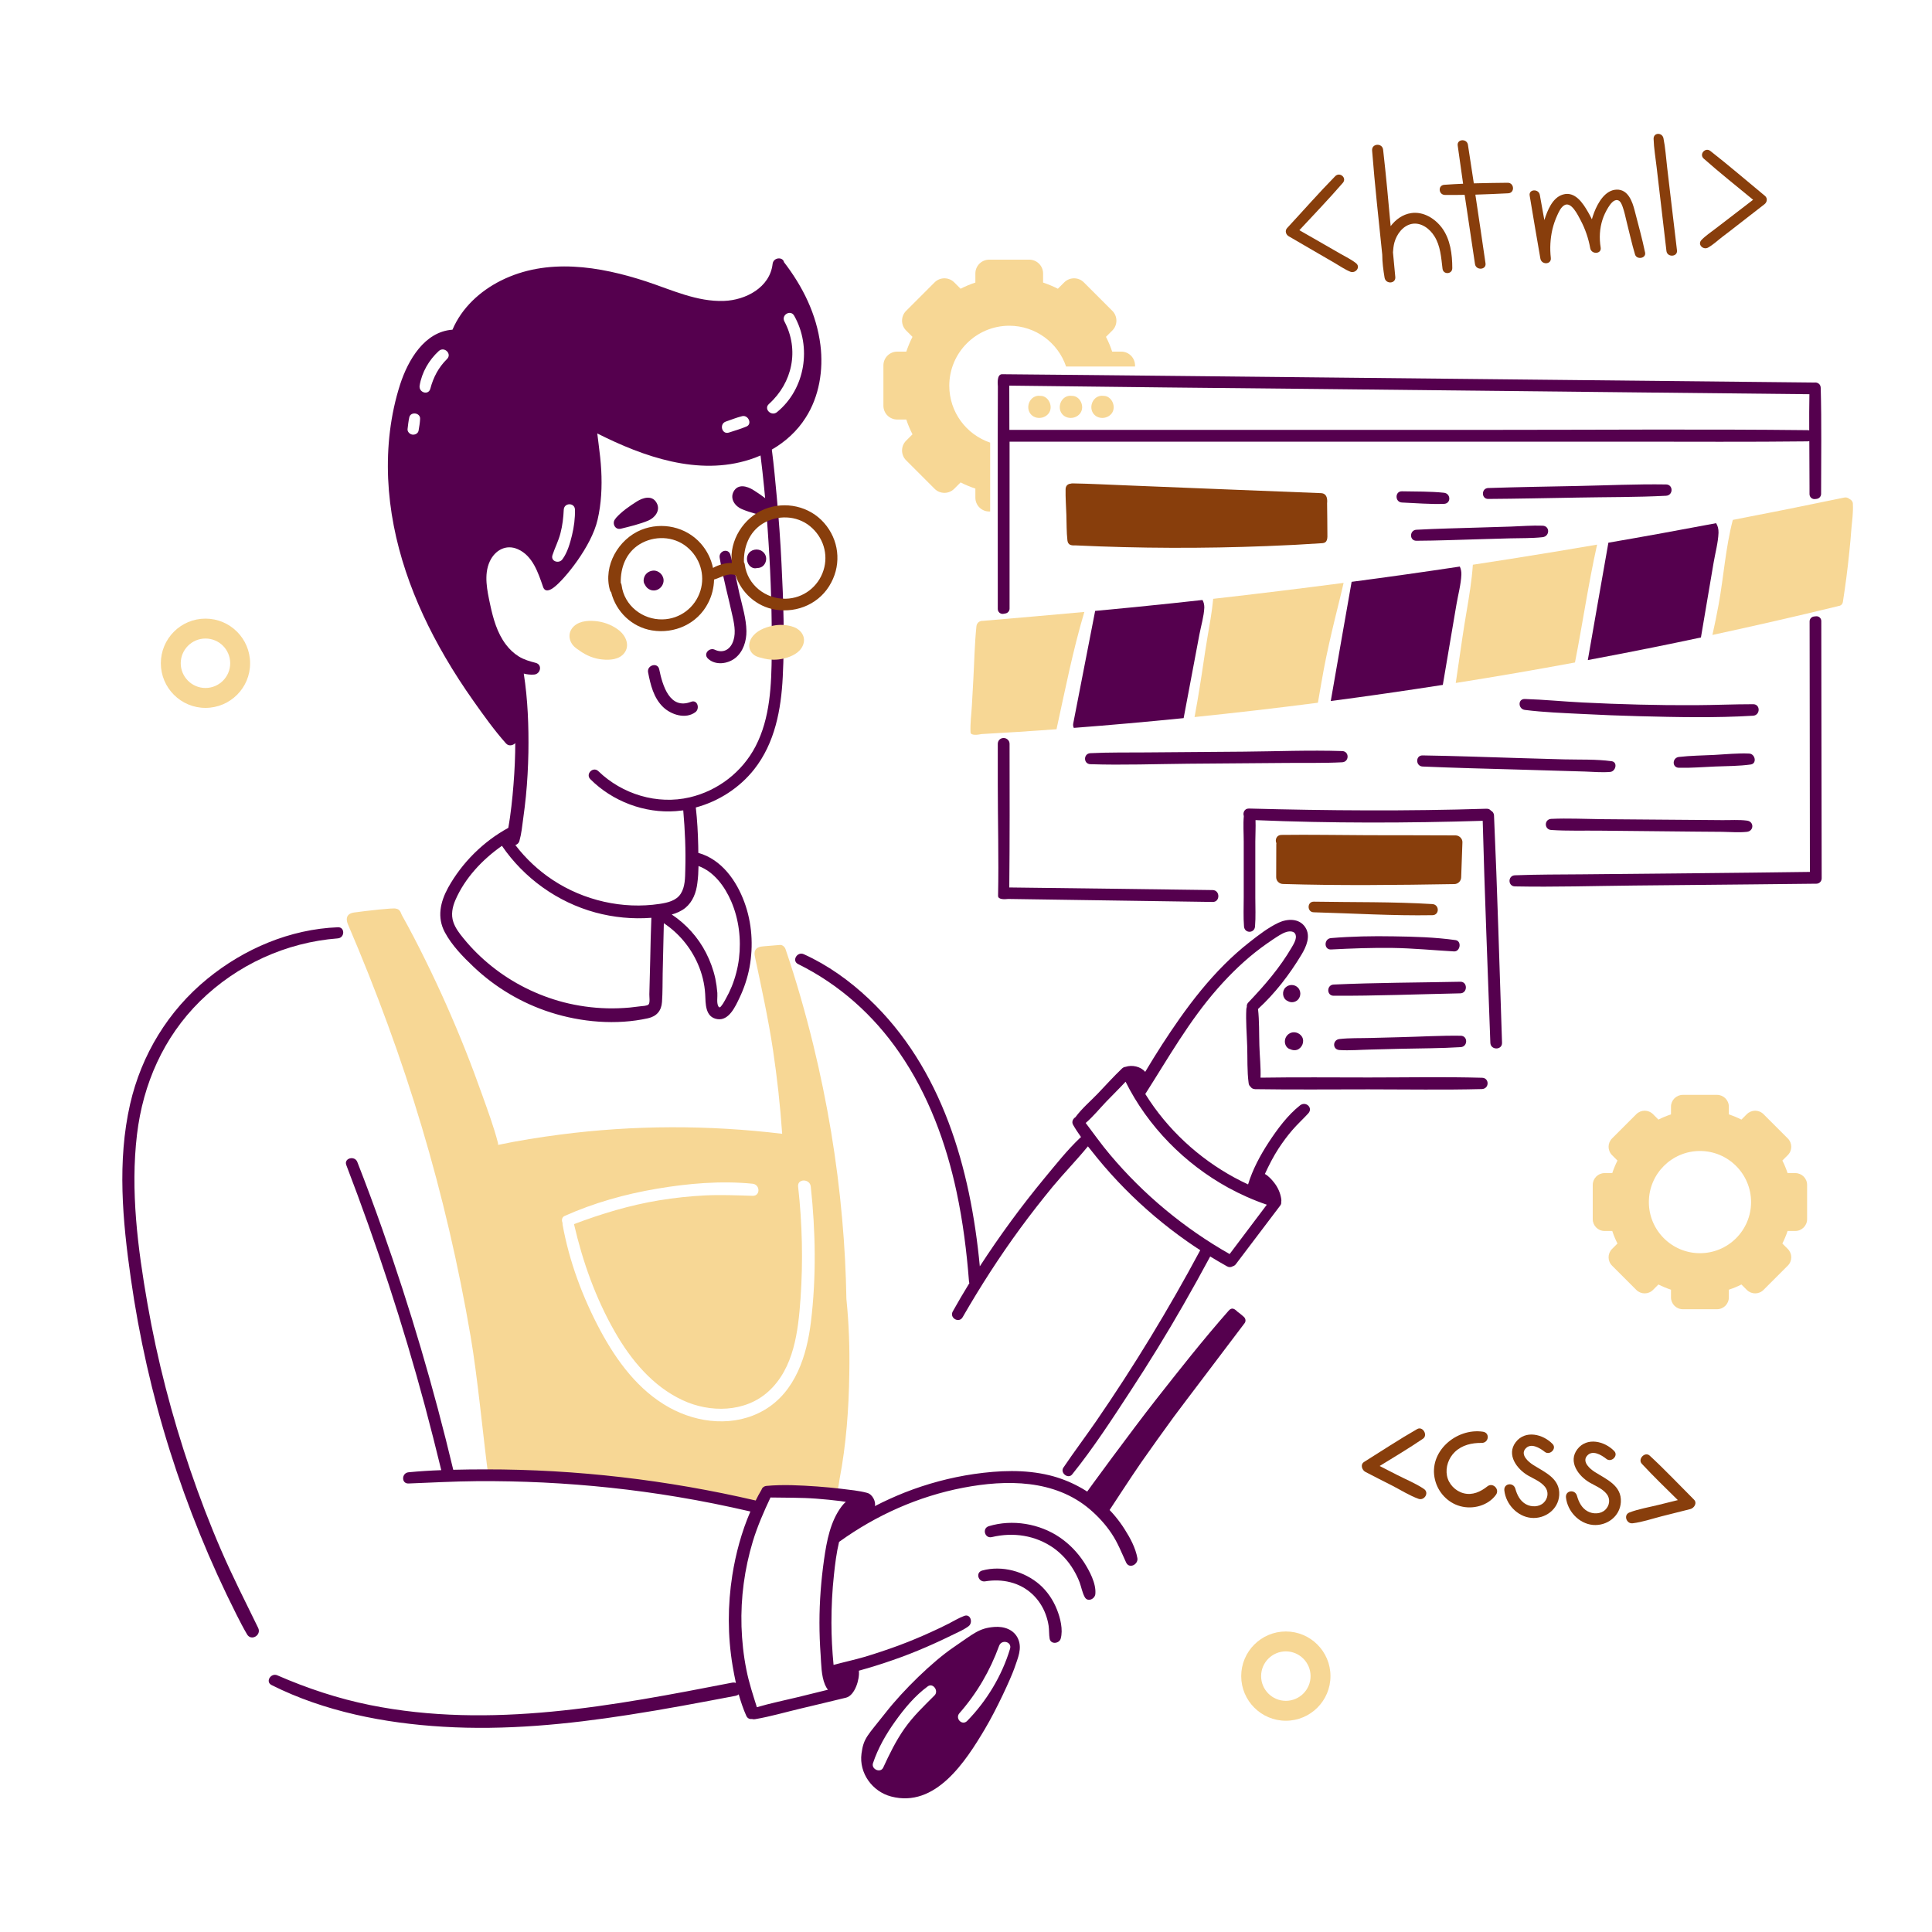
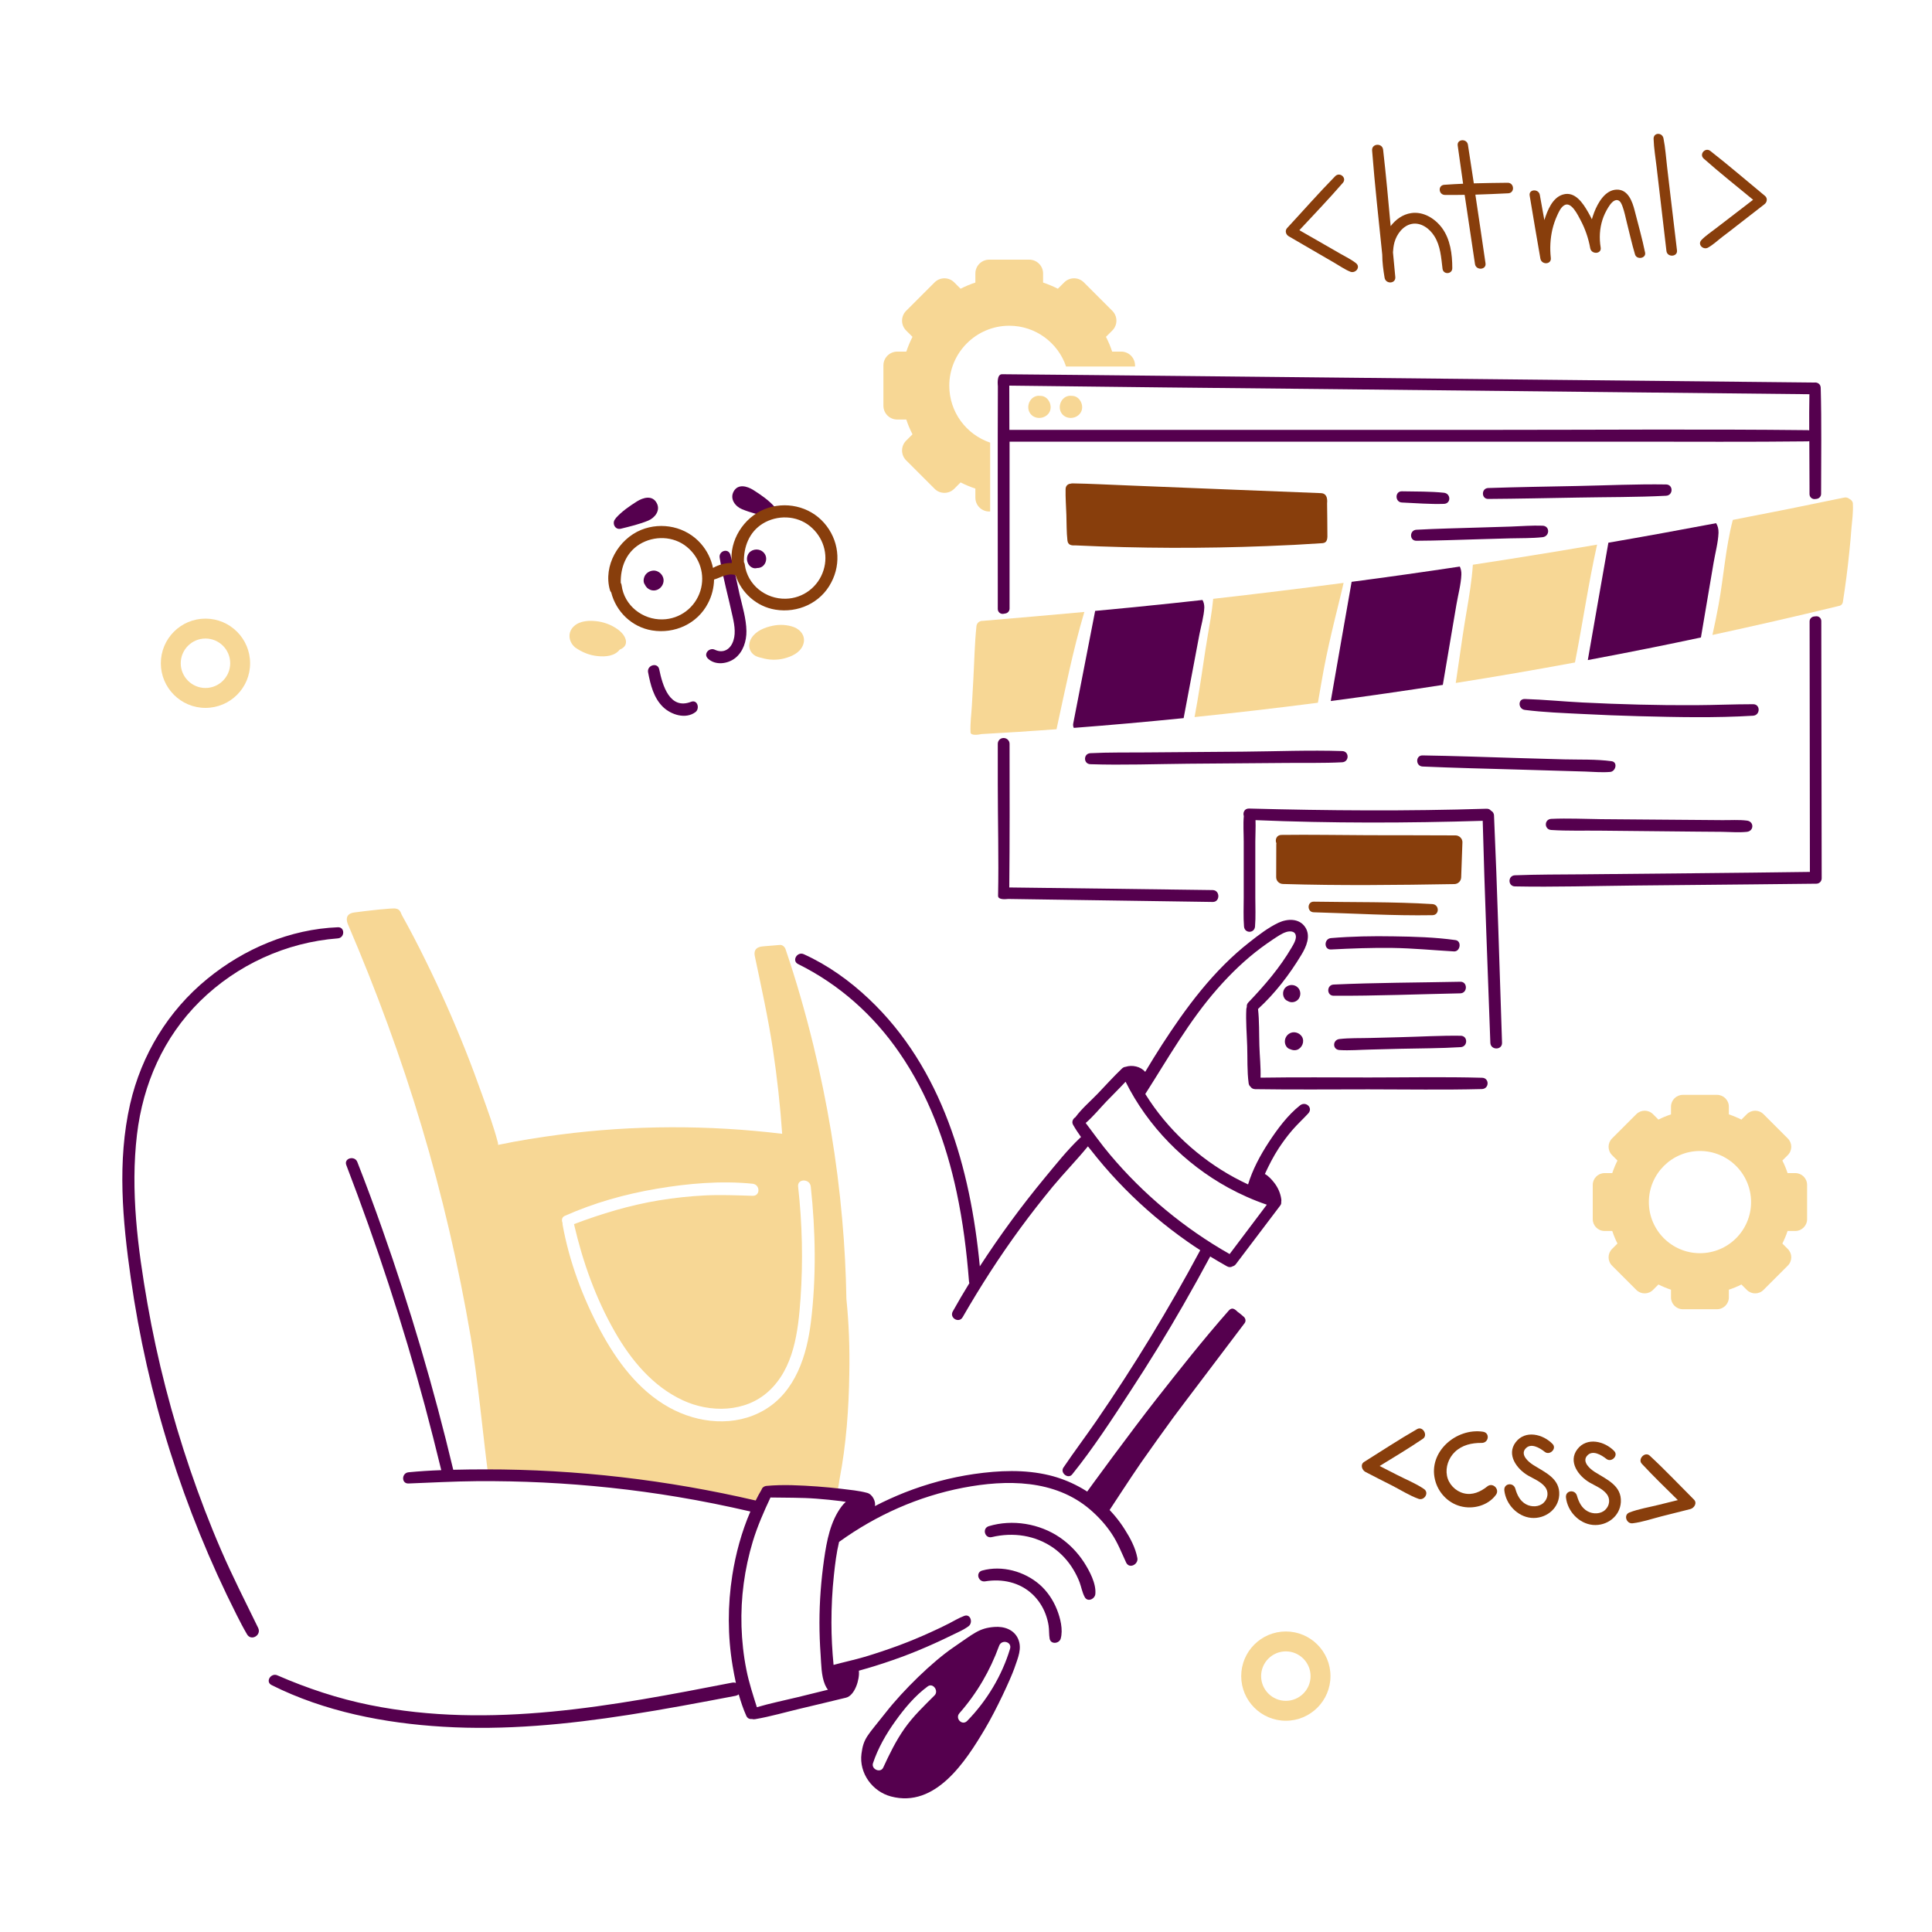
<svg xmlns="http://www.w3.org/2000/svg" id="Layer_1" x="0px" y="0px" viewBox="0 0 2000 2000" style="enable-background:new 0 0 2000 2000;" xml:space="preserve">
  <style type="text/css">	.st0{fill:#F7D795;}	.st1{fill:#55004E;}	.st2{fill:#883E0C;}</style>
  <path class="st0" d="M876.2,1344.8c-0.5-27.7-1.9-55.3-4.4-82.9c-5.3-60.6-15.4-120.7-29.8-179.9c-8.2-33.5-17.7-66.8-28.8-99.4 c-0.8-2.3-3.1-4.6-5.8-4.4c-5.6,0.5-11.2,0.9-16.8,1.4c-2.4,0.2-11.3,0.5-9.2,10.3c6.8,32.3,13.9,64.4,18.8,97 c4.3,28.8,7.5,57.8,9.5,86.8c-76.2-9.2-153.6-9.1-229.7,0.8c-21.6,2.8-43.1,6.2-64.4,10.7c0.1-0.7,0-1.5-0.2-2.4 c-4.3-16.5-10.3-32.7-16-48.7c-5.6-15.8-11.5-31.6-17.7-47.2c-12.5-31.4-26.2-62.3-41.2-92.7c-7.8-15.9-16-31.7-24.6-47.1 c-1.6-4.2-2.8-6-6.2-6.5c-1.7-1-30.1,2.2-43,4c-10.6,1.4-7.5,10-6.5,12.3c29.3,68.4,55.1,138.2,76.4,209.6 c21.3,71.2,38.1,143.8,50.6,217c7.1,41.6,12.6,100.3,18,142.1c0.9,6.7,14.5,2.8,17.3-1.6c65.8-1.5,124.8,7.9,189.4,21 c18.9,3.8,50.6,8.3,69.2,13.2c3.3,0.8,8.9-13,10.7-15.6c4-5.7,3.7,1.5,9.9-1.6c21.9,2.2,41.1,4.8,63,7c2,4.7,3.2-10.5,4.4-16.7 c6.9-36,9.6-73.1,10.1-109.7C879.7,1395.9,878.8,1370.2,876.2,1344.8z M839.5,1368.1c-4.2,35-16,72.6-48.2,91.5 c-30.5,17.9-68.5,14.1-98.6-2.6c-32-17.8-54.2-48-71.2-79.6c-18.3-34.2-32.2-71.4-39.1-109.6c-0.1-0.7-0.1-1.4-0.1-2 c-1.1-2.6-0.7-5.8,2.3-7.1c30.2-13.5,62.6-22.6,95.2-28.1c32.3-5.5,66.5-8.5,99.3-5.2c7.9,0.8,8.2,12.8,0,12.5 c-16.5-0.5-32.9-1.2-49.4-0.4c-15.9,0.8-31.8,2.5-47.5,5.1c-30.3,5-59.4,13.8-88,24.6c9,39,22.4,76.7,42.3,111.5 c16.7,29.2,39.2,56.4,70.2,70.8c28.2,13.2,64.8,12.8,88.8-9.1c26.5-24.1,30.8-62.4,33.2-96.1c2.7-38.7,1.8-77.5-2.5-116 c-0.9-8.4,12.2-8.3,13.1,0C844.3,1274.5,845.1,1321.9,839.5,1368.1z" />
  <g id="black_2_">
-     <path class="st1" d="M849.3,357.2c-4-31.9-18.3-60.6-37.7-85.8c-1.2-5.8-11-5.1-11.8,1.8c-2.8,24.5-28,37.5-50.2,38.3  c-28,1.1-54.2-11.4-80.2-20c-48.7-16-103.2-24.9-150.9-1c-21.7,10.9-40.5,28.2-50.1,50.8c-28.9,2-46,31.4-54.2,56.7  c-10.1,31.4-13.8,64.7-12.4,97.6c2.9,65.8,26.2,128.5,59.2,184.9c9,15.5,18.8,30.5,29.1,45.1c10.6,15,21.5,30.3,33.7,44  c2.8,3.1,7.1,2.2,9.6-0.3c0,3.1,0,6.2-0.1,9.4c-0.3,14.9-1.3,29.8-2.7,44.7c-0.7,7.5-1.6,14.9-2.6,22.3c-0.5,3.8-1.2,7.5-1.8,11.3  c-25.9,14.1-48,36.1-62.3,61.9c-8.1,14.8-11.7,30.7-3.4,46.2c7.2,13.5,18.9,25.5,29.9,35.9c22.6,21.4,49.8,37.5,79.4,47  c31.8,10.2,68.2,13.4,101,6.1c9-2,13.9-7.8,14.5-16.9c0.7-9.9,0.5-19.9,0.7-29.7c0.4-17.3,0.8-34.5,1.2-51.8  c15.5,10.3,27.7,25,35.2,42.1c4.3,9.8,7,20.6,7.6,31.3c0.5,9.8-0.2,23.9,12.6,25.9c12,1.9,18.7-13.2,22.9-22  c4.8-10,8.3-20.6,10.4-31.6c4.1-22.4,2.6-45.9-5.3-67.4c-8.2-22.4-23.7-44.4-47.7-51.1c0-2.4-0.1-4.8-0.1-7.2  c-0.3-13.3-1-26.6-2.5-39.8c23.7-6.4,45.3-20.3,60.5-39.6c21.4-27.2,27.8-61.8,29.5-95.5c2-39,0.7-78.5-1.3-117.5  c-1.1-23.1-2.8-46.1-4.9-69.1c-1.5-16.2-3-32.6-5.1-48.8c14-8.1,26.2-19.1,35-33C848.1,410.5,852.5,383,849.3,357.2z M434.9,433.6  c-0.2,4.1-0.9,8.2-1.6,12.2c-0.5,2.9-3.7,4.5-6.4,4.1c-2.6-0.3-5.3-2.9-5-5.7c0.5-4.1,0.9-8.2,1.8-12.2  C425.1,425.8,435.2,427.2,434.9,433.6z M462.7,371.7c-8.7,8.6-14.1,18.8-17.2,30.6c-1.9,7.3-12.2,4.1-11.1-3.1  c2.2-13.7,9.7-26.6,19.9-35.9C460,358.3,468.2,366.4,462.7,371.7z M751.4,436.4c5.6-1.9,11.2-4.2,16.9-5.6c6.2-1.5,10.7,8,4.5,10.7  c-5.9,2.5-12.2,4.3-18.3,6.3C747.2,450.1,744.3,438.8,751.4,436.4z M571.9,574.7c2.5-7.7,6.3-14.8,8.3-22.8c2.1-8,3-16,3.4-24.3  c0.4-7.4,11.4-7.5,11.6,0c0.2,8.9-1,17.9-3.1,26.6c-2,8.2-4.8,18-9.9,24.8C578.7,583.9,569.8,581.2,571.9,574.7z M673.1,993.8  c-0.2,7.9-0.4,15.8-0.6,23.7c-0.1,3.9-0.2,7.9-0.3,11.8c-0.1,2.2,0.9,8.7-0.8,10.5c-1.6,1.6-6.3,1.6-8.4,1.9  c-3.6,0.5-7.2,0.9-10.9,1.3c-7.9,0.7-15.8,1-23.7,0.8c-15.2-0.4-30.3-2.5-45.1-6.3c-27.1-7.1-52.6-19.8-74.4-37.3  c-10.6-8.5-20.4-18.1-29-28.7c-4.2-5.1-8.5-10.7-10.6-17c-2.6-7.6-1-15.5,2.1-22.7c9.8-22.7,27.8-41.9,48.2-56.2  c22.9,33.5,57.5,58.3,96.7,69c18.8,5.1,38.5,7,58,5.5C673.7,964.5,673.4,979.2,673.1,993.8z M721.9,914.2  c0.8-5.8,1.1-11.8,1.2-17.7c16.2,6,27.2,21.2,33.9,36.7c7.9,18.4,10.4,39.1,8,59c-1.2,9.9-3.8,19.8-7.5,29  c-1.8,4.4-3.9,8.7-6.2,12.8c-1.3,2.2-2.5,4.7-4.1,6.7c-1.3,1.7-2.4,3.3-3.7,0.8c-1.8-3.6-0.6-9.6-0.9-13.6c-0.4-5-1.1-10-2.1-14.9  c-2-9.2-5.3-18.2-9.6-26.6c-8.2-16-20.6-29.8-35.5-39.7c5-1.4,9.8-3.5,14-6.8C717.2,933.5,720.7,924,721.9,914.2z M798.9,676.5  c-0.3,32.4-1.5,66.8-16.8,96.2c-13.8,26.5-39,45.9-68.1,52.7c-33.7,7.9-69.9-3.2-94.6-27.1c-5.4-5.2-13.6,2.9-8.3,8.3  c23,23,56.1,35.5,88.5,33.1c2.6-0.2,5.2-0.5,7.7-0.8c1.8,20.5,2.7,41,2.1,61.6c-0.2,8.1-0.1,17.5-4.7,24.7  c-4.7,7.3-13.8,9.3-21.8,10.5c-38.2,5.8-78.5-3.5-110.6-24.7c-14.9-9.8-28-22.1-38.8-36.2c1.9-0.6,3.6-2,4.2-4.3  c2.1-7.4,2.9-15.4,3.9-23c1.1-7.7,2-15.4,2.8-23.1c1.5-15.2,2.3-30.4,2.6-45.6c0.4-27-0.6-54.7-4.8-81.5c3.5,0.9,7.1,1.3,10.8,1  c6.6-0.6,8.7-10.2,1.6-12.1c-6.1-1.6-12-3.2-17.5-6.6c-5.2-3.2-9.7-7.5-13.4-12.4c-9.1-12-13.2-26.9-16.3-41.4  c-3-14.2-6.8-30.8-0.4-44.6c5.3-11.5,16.7-18.1,29-12.7c15.5,6.8,21.1,24.4,26.2,39.1c2,5.9,7.5,3.4,11.4,0.3  c10.9-8.3,38.6-42.1,45-69.8c3.9-16.7,4.7-34.2,3.8-51.3c-0.5-9-1.5-17.9-2.7-26.9c-0.5-3.5-0.9-7.3-1.4-11.2  c48,24.2,104.6,44.2,157.9,27c3.8-1.2,7.5-2.6,11.1-4.2c1.3,11,2.7,22,3.7,33c1.9,19,3.4,38.1,4.6,57.2  C798.1,600,799.2,638.3,798.9,676.5z M804.4,426.6c-5.8,4.8-14.2-3.2-8.4-8.4c24.4-22,31.6-56.1,16-85.5  c-3.5-6.7,6.4-12.5,10.1-5.9C840.5,359.2,833.7,402.6,804.4,426.6z" />
    <path class="st1" d="M715.4,726.5c-22.2,8.6-29.6-17.1-33-33.7c-1.6-7.5-12.9-4.3-11.5,3.2c2.5,12.9,5.7,26.4,15.5,35.9  c8.3,8,23.3,12.9,33.5,5.3C724.7,733.6,722.1,723.9,715.4,726.5z" />
    <path class="st1" d="M676,590.7c-3.3,0.3-6.4,2-8.2,4.9c-1.6,2.7-2.3,6.7-0.3,9.5c0,0,0,0.1,0.1,0.1c1.1,2.6,3.3,4.6,5.9,5.5  c6.4,2.2,12.7-2.5,13.4-8.9C687.5,595.7,682.1,590.2,676,590.7z" />
    <path class="st1" d="M788.9,570.6c-4.7-3.3-12.1-1.8-14.6,3.5c-1.5,3.1-1.3,6.4,0.2,9.4c1.7,3.3,5.5,5.7,9.3,4.5h0.1  c0.8,0,1.7-0.1,2.5-0.3c3.9-1,6.4-4.6,6.7-8.5C793.4,575.7,791.7,572.5,788.9,570.6z" />
    <path class="st1" d="M765.5,614.8c-3-13.5-5.6-27.3-9.4-40.5c-2.1-7.3-12.3-4.1-11.1,3.1c3.4,20.8,9.2,41.2,13.6,61.8  c1.9,8.7,3.5,18.5-0.6,26.9c-3.6,7.4-10.6,10-18,6.5c-5.7-2.7-12.3,4.3-7.1,9.2c7.6,7.2,20.3,5.6,28.1-0.5  c8.4-6.6,11.8-17.7,11.7-28C772.5,640.3,768.4,627.3,765.5,614.8z" />
    <path class="st1" d="M679.8,520.7c-4.5-8.4-14-5.7-20.5-1.6c-7.6,4.8-15.6,10.3-21.6,17c-0.3,0.4-0.6,0.8-0.8,1.2  c-3.6,3.9-0.5,11.6,5.9,10c9.3-2.3,19.4-4.7,28.3-8.4C678,536,684,528.3,679.8,520.7z" />
    <path class="st1" d="M759.4,508.9c4.5-8.4,14-5.7,20.5-1.6c7.6,4.8,15.6,10.3,21.6,17c0.3,0.4,0.6,0.8,0.8,1.2  c3.6,3.9,0.5,11.6-5.9,10c-9.3-2.3-19.4-4.7-28.3-8.4C761.2,524.3,755.3,516.6,759.4,508.9z" />
    <path class="st1" d="M1177.4,1612.9c-1.9-10.5-7.4-20.8-13.1-29.7c-5.8-9.2-12.8-17.7-20.8-25.1c-16.1-15-35.9-25.7-57.2-30.9  c-25.6-6.2-52.2-5-78-1.3c-24.6,3.6-48.8,10.1-71.9,19.2c-10.5,4.2-20.7,8.8-30.7,14c1.1-4.4-2.3-12.2-8.1-13.7  c-8.5-2.3-17.8-3.1-26.6-4.2c-8.3-1-16.7-1.8-25.1-2.4c-17.2-1.2-35.2-2.2-52.4-0.6c-2.9,0.3-4.7,2.1-5.3,4.2  c-2.1,3.5-4.1,7.2-5.9,10.9h-0.1c-91.5-21.3-185.4-32.3-279.4-32.2c-11.2,0-22.4,0.1-33.6,0.4c-20.1-84.3-44.6-167.5-73.5-249.2  c-8.2-23.3-16.8-46.4-25.8-69.4c-2.7-7-14.2-4-11.4,3.2c31.3,81.7,58.7,164.9,81.4,249.4c5.9,22.1,11.5,44.2,16.9,66.4  c-11.3,0.4-22.6,1.1-33.9,2.2c-7.3,0.7-7.6,11.9,0,11.6c23.4-0.9,46.8-2.2,70.2-2.4c23.1-0.2,46.2,0.3,69.3,1.4  c46.6,2.3,93,7.2,139,14.9c25.3,4.2,50.4,9.3,75.4,15.1c-9.1,21-15.2,43.7-18.7,65.9c-4.9,31.1-4.9,62.8,0.3,93.9  c1,5.9,2.1,11.8,3.4,17.7c-1.2-0.5-2.5-0.6-4-0.3c-122.8,23.9-250,48.3-374.6,23.2c-33.2-6.7-65.1-17.3-96.1-30.8  c-6.7-2.9-12.8,6.7-5.9,10.1c54.6,27.4,116.9,39.5,177.4,43.1c64.3,3.9,128.8-2.4,192.3-12.3c37-5.7,73.8-12.7,110.6-19.7  c1.4-0.3,2.4-0.8,3.2-1.5c2.2,7.6,4.7,15.2,7.9,22.3c1.2,2.6,3.5,3.5,5.8,3.2c0.9,0.3,2,0.4,3.2,0.2c15.9-2.7,31.5-7.3,47.2-11  c15.7-3.8,31.4-7.4,47.1-11.3c9.1-2.3,14.2-19.2,13.2-27.8v-0.1c2.4-0.7,4.9-1.4,7.3-2.1c12.3-3.5,24.5-7.6,36.6-12  c11.7-4.3,23.2-9.1,34.5-14.2c5.8-2.6,11.6-5.4,17.4-8.2c5.9-2.9,12.4-5.6,17.7-9.5c4.9-3.6,2.2-13.3-4.5-10.7  c-5.6,2.1-10.8,5.3-16.1,8c-5.7,2.9-11.5,5.7-17.3,8.3c-11.5,5.3-23.1,10.1-34.9,14.5c-11.5,4.2-23.1,8.1-34.8,11.6  c-10.6,3.1-21.4,5.4-32.1,8.3c-1.4-14.5-2.2-29.1-2.2-43.7c0-16.5,0.8-33.1,2.6-49.6c1.2-11.3,2.6-22.8,5.3-34  c0.1-0.1,0.3-0.2,0.4-0.3c38.2-27.5,81.7-46.9,128-55.8c44.9-8.6,94.9-8.7,131.4,22.5c8.5,7.3,16.1,15.6,22.3,24.9  c6.4,9.5,10.3,19.8,15.1,30.1C1169.2,1624.5,1178.6,1619.3,1177.4,1612.9z M871.4,1559.2c-11.8,15.5-15.6,36-18.3,54.9  c-3.1,21.8-4.8,43.7-4.8,65.7c0,11,0.4,22.1,1.2,33.1c0.7,10,0.6,21.6,4.5,31c0.8,1.9,1.8,3.7,3.1,5.3c-10.4,2.5-20.9,5.1-31.3,7.7  c-14,3.4-28.4,6.3-42.3,10.4c-4-12.8-8.2-25.4-10.8-38.6c-3-14.8-4.6-29.9-5.1-45c-0.9-29.7,3.1-59.5,11.7-88  c4.8-15.8,11.3-30.6,18.3-45.5c15.8,0.3,31.6,0,47.4,1.2c8.4,0.6,16.8,1.5,25.1,2.5c1.8,0.2,3.7,0.5,5.5,0.8  C874.1,1556,872.7,1557.5,871.4,1559.2z" />
    <path class="st1" d="M1122.1,1617.2c-6.6-10.1-15-18.8-24.9-25.6c-21-14.4-49.2-19.1-73.6-11.7c-7.2,2.2-4.2,13,3.1,11.3  c22.2-5.3,45.3-1.9,64.1,11.4c8.1,5.8,15.1,13.5,20.2,22c2.6,4.3,4.8,8.7,6.6,13.4c1.8,5,2.7,10.4,5.2,15.1  c2.9,5.8,10.6,2.3,11.1-3C1134.9,1639.2,1127.8,1626.1,1122.1,1617.2z" />
    <path class="st1" d="M1094.1,1666.1c-3.9-9.8-9.9-18.7-17.8-25.7c-15.9-13.8-39-20.2-59.5-14.6c-7.3,2-4.1,12.4,3.1,11.2  c17.4-2.9,35.6,0.9,48.8,13.3c6.1,5.7,10.8,12.9,13.7,20.7c1.4,3.8,2.5,7.8,3.1,11.8c0.7,4.5,0.3,9.1,1.1,13.6  c1.1,6.1,9.8,5.2,11.4,0C1100.7,1687.1,1097.6,1674.8,1094.1,1666.1z" />
    <path class="st1" d="M349.8,959.9c-49.4,1.9-97.1,22.2-135.1,53.3c-40.6,33.1-68.3,78.7-80,129.7c-13.5,59.2-7.8,120.8,0.7,180.3  c8.6,60.6,22.1,120.5,40.5,178.8s41.5,115.2,69.1,169.8c3.4,6.8,6.9,13.5,10.7,20c4.3,7.5,15.3,0.9,11.5-6.7  c-13-26.7-26.5-53.1-38.3-80.4c-11.8-27.2-22.4-55-32-83.1c-19.1-56.1-34.1-113.8-44.3-172.3c-10-57.3-17.7-116.7-10.8-174.8  c6.2-52.3,27.5-100.8,65.2-138c38.3-37.7,89.1-61,142.7-65.1C357.1,970.8,357.2,959.6,349.8,959.9z" />
    <path class="st1" d="M1534.3,1115.7c-39.1-1.1-78.2-0.3-117.3-0.3c-37.4,0-74.7-0.4-112.1,0.2c0.4-11-0.9-22.4-1.2-33.4  c-0.4-12.5,0-25.3-1.4-37.7c17.6-16.1,32.6-35.7,44.9-56.1c5-8.3,10-19.4,4-28.5c-6.2-9.5-18.5-9-27.7-4.7  c-10.6,5-20.4,12.6-29.6,19.8c-9.4,7.3-18.3,15.3-26.7,23.7c-16.9,16.9-31.9,35.7-45.7,55.2c-12.7,18-24.7,36.7-36,55.7  c-4.7-5.6-13.5-7.5-20.4-5.2c-1.2,0.1-2.4,0.6-3.6,1.7c-8.7,8.3-16.8,17.3-25.1,26c-7.6,7.9-16.6,15.5-23.1,24.4  c-2.5,1.5-4.2,4.8-2.5,7.8c2.5,4.4,5.3,8.6,8.3,12.8c-0.3,0.2-0.7,0.5-1,0.8c-13.4,12.7-25.2,27.7-37,41.9  c-11.8,14.3-23.2,28.9-34.2,43.9c-11.3,15.4-22.2,31.2-32.6,47.2c-9.6-101.3-38.9-205.2-114.9-276.9c-19.8-18.7-42.5-35-67.3-46.2  c-6.8-3.1-12.8,6.8-5.9,10.2c42.6,21.1,78.1,52.8,105,92c29.8,43.2,48.2,93,59.1,144.1c6.5,30.5,10.4,61.4,12.8,92.4  c0.1,0.7,0.2,1.3,0.4,1.8c-5.9,9.6-11.7,19.4-17.2,29.3c-3.7,6.7,6.4,12.6,10.2,6c18.3-31.8,38.1-62.6,59.8-92.2  c10.7-14.6,21.9-28.9,33.4-42.9c11.8-14.2,24.8-27.5,36.5-41.8c3.2,4.1,6.5,8.1,9.7,12.1c9,11,18.6,21.7,28.6,31.8  c19.8,20.1,41.5,38.4,64.6,54.6c4.4,3.1,8.9,6.1,13.4,9c-32.6,60.9-68.5,119.9-107.6,176.8c-11.2,16.2-23.1,32-34.1,48.3  c-3.6,5.4,4.9,12.2,9.1,7c21.8-27.1,41.1-56.8,60.1-85.9c19.2-29.3,37.6-59.2,55-89.6c9.5-16.6,18.8-33.3,27.8-50.1  c5.7,3.5,11.5,6.9,17.4,10.2c2.1,1.2,4.2,1,5.8,0c1.3-0.3,2.5-1.1,3.4-2.3c15.3-20.1,30.5-40.3,45.8-60.5c1-1.3,1.3-2.6,1.1-3.8  c0.2-0.9,0.2-1.8,0.1-2.8c-0.9-6.5-3.6-12.5-7.7-17.6c-2.3-2.9-5.6-6.6-9.3-8.6c4.2-9.1,8.7-18,14.3-26.6c4.3-6.5,8.9-12.8,14-18.7  c5.2-6.1,11.2-11.5,16.6-17.4c5.3-5.8-2.5-12.9-8.4-8.4c-12.9,10.1-23.7,24.8-32.6,38.4c-8.7,13.3-16.7,28.2-21.3,43.5  c-38.5-17.8-72.4-45.6-97.2-79.9c-3.2-4.5-6.3-9-9.2-13.7c23.8-37.3,45.4-75.7,74.8-109.1c13.7-15.6,28.7-30.1,45.4-42.5  c3.9-2.9,7.8-5.6,11.8-8.3c4.5-2.9,9.2-6.4,14.3-7.9c3.2-0.9,8.1-1,9.3,2.9c1.4,4.2-2,9.6-4,13.1c-12.3,21.1-28.1,39.4-44.9,57  c-1.4,1.4-1.8,3.1-1.6,4.5c-0.2,0.6-0.4,1.4-0.5,2.2c-0.7,12.8,0.5,25.9,0.9,38.7c0.4,12.6-0.2,25.8,1.5,38.3  c0.2,1.6,0.9,2.7,1.8,3.4c0.9,1.5,2.5,2.6,4.9,2.7c39.1,0.6,78.2,0.2,117.3,0.2c39.1,0,78.3,0.7,117.3-0.3  C1541.9,1127.2,1541.9,1115.9,1534.3,1115.7z M1271.5,1229.5c12.8,7,26.1,12.9,39.9,17.6c-12.9,17-25.7,34-38.5,51.1  c-47-26.7-89.1-61.6-123.9-103c-8.9-10.5-16.8-21.8-25.1-32.7c7.7-6.6,14.4-14.9,21.3-22.1c6.6-6.9,13.5-13.6,20-20.6  C1188.2,1166,1226.3,1204.7,1271.5,1229.5z" />
    <path class="st1" d="M1546.6,844.2c-0.1-2.5-1.5-4.2-3.2-5c-1-1.3-2.5-2.1-4.7-2c-81.9,2.6-163.8,2-245.8-0.2  c-4.7-0.1-6.5,4.4-5.3,7.8c-0.8,8.7-0.1,17.7-0.1,26.3c0,9.7,0,19.3,0,29s0,19.3,0,29c0,9.9-0.5,20.1,0.3,30  c0.6,7.3,10.8,7.3,11.4,0c0.8-9.9,0.3-20,0.3-30c0-9.7,0-19.3,0-29s0-19.3,0-29c0-7.2,0.5-14.7,0.2-22.1  c78.3,3.3,156.9,3.1,235.2,0.7c2,76.6,5.2,153.2,7.9,229.8c0.3,7.8,12.3,7.8,12.1,0C1552.2,1001,1550.1,922.5,1546.6,844.2z" />
    <path class="st1" d="M1343.9,1022.7c-3.4-3.9-9.5-4-13.1-0.5c-4,3.8-3.3,11.3,1.7,13.8c0.2,0.1,0.3,0.1,0.5,0.2  c2.5,1.6,5.7,1.7,8.4,0.3C1346.5,1033.9,1347.6,1026.9,1343.9,1022.7z" />
    <path class="st1" d="M1347.8,1073.2c-2.8-4.5-9.1-6.1-13.5-3c-2.6,1.8-4.1,4.6-4.2,7.7s1.4,6.4,4.3,7.8c0.4,0.2,0.9,0.4,1.4,0.5  c2.1,1,4.6,1.3,6.8,0.6C1347.9,1085,1350.8,1078.2,1347.8,1073.2z" />
    <path class="st1" d="M1511.7,1016.3c-43.7,0.9-87.4,0.9-131.1,2.9c-7.4,0.3-7.5,11.6,0,11.6c43.7,0.2,87.4-1.6,131.1-2.5  C1519.4,1028.1,1519.4,1016.1,1511.7,1016.3z" />
    <path class="st1" d="M1512.1,1072.2c-20.9-0.3-41.9,1-62.7,1.5c-10.3,0.3-20.6,0.5-30.9,0.8c-10.5,0.3-21.4-0.1-31.9,1.1  c-7.2,0.8-7.5,10.9,0,11.4c10.5,0.7,21.3-0.3,31.9-0.5c10.3-0.3,20.6-0.5,30.9-0.8c20.9-0.5,41.9-0.4,62.7-1.7  C1519.6,1083.5,1519.7,1072.3,1512.1,1072.2z" />
    <path class="st1" d="M1506.8,973.2c-21.1-3-42.9-3.6-64.2-3.9c-21.6-0.4-43.2,0-64.7,1.8c-7.5,0.6-7.6,12.2,0,11.8  c21.2-1.1,42.5-1.9,63.7-1.6c21.3,0.3,42.4,2.4,63.6,3.6C1511.7,985.2,1513.4,974.2,1506.8,973.2z" />
    <path class="st1" d="M1287.5,1363.1c-2-1.6-4-3.6-6.2-5c-3.4-3.4-6.1-5-9.3-1.4c-26.3,29.8-51.1,61.3-75.6,92.5  s-72.5,96.6-72.6,97.3c8.7,4.8,16.7,11.1,23.9,18.1c0.7-0.9,22.8-35.1,33.8-50.9c11-15.7,22.1-31.2,33.4-46.7  c6.8-9.3,60.6-80,73.6-97.4C1289.9,1367.7,1289.5,1364.8,1287.5,1363.1L1287.5,1363.1z" />
    <path class="st1" d="M1054,1696.7c-4.2-9.8-14.6-13.3-24.6-12.5c-15.9,1.2-21.2,6.7-42.6,21.3c-21.4,14.6-51.6,43.9-70.1,67.6  c-18.5,23.6-22.8,25.8-24.9,42.4c-2.6,20,11.2,39.1,30.6,44.2c46.1,12.2,77.3-36.4,97.2-69.9c11.9-20,26.4-51.4,30.4-62.6  C1053.9,1715.8,1058.2,1706.6,1054,1696.7z M967.5,1755c-11,11-22,21.4-31.1,34.3c-9,12.8-15.6,26.4-22.1,40.5  c-2.8,6-12.6,1.7-10.6-4.5c5.1-15.5,13.6-30.3,23.1-43.5c9.4-13.2,20.4-26.4,33.5-36C965.8,1741.6,972,1750.4,967.5,1755z   M1045.6,1706.8c-8.3,27.7-24.2,54.1-44.4,74.7c-5.2,5.3-12.8-2.6-8-8c18.2-20.8,31.6-43.8,41.1-69.8  C1036.9,1696.7,1047.8,1699.5,1045.6,1706.8z" />
    <path class="st1" d="M1255.3,921.4c-70.2-0.9-140.3-1.9-210.5-2.7c0.5-49.5,0.4-99.1,0.3-148.7c0-3.5-3-6.2-6.5-6h-0.1  c-3.2,0.2-5.6,2.8-5.6,6c0,13.8,0,27.6,0,41.4c0,38.6,1.1,77.3,0.3,115.9c-0.1,4.1,6.9,3.7,10.5,3.3c70.5,1.1,141.1,2.1,211.6,3.1  C1263.2,933.9,1263.2,921.5,1255.3,921.4z" />
    <path class="st1" d="M1365.3,457.2c108.1,0,216.3,0,324.4,0c60.5,0,121.1,0.4,181.7-0.3c0.6,0,1.1-0.1,1.6-0.2  c0.1,15.8,0.2,31.6,0.2,47.4v7.4c0,3.2,2.8,5.6,6,5.1c0.5-0.1,1.1-0.2,1.6-0.2c2.5-0.4,4.4-2.6,4.4-5.1c0-36.6,0.6-73.3-0.4-109.8  c-0.1-4.1-3.5-5.9-6.6-5.5c-0.1,0-0.3,0-0.4,0c-109.5-1.1-218.9-2.3-328.4-3.4c-109.1-1.1-218.3-2.3-327.4-3.4  c-61.6-0.6-123.1-1.3-184.7-1.8c-5.9,0-4.3,11.7-4.3,12.5c-0.3,68.6-0.1,137.2-0.1,205.8c0,8.2,0,16.5,0,24.7c0,3.2,2.8,5.6,6,5  c0.7-0.1,1.5-0.3,2.2-0.4c2.3-0.5,4-2.6,4-5c0-38.1,0-76.2,0-114.3c0-19.5,0-39,0-58.5C1151.7,457.2,1258.5,457.2,1365.3,457.2z   M1044.8,399.8c0-0.2,0-0.4,0-0.6c107,1.4,213.9,2.4,320.9,3.5c109.1,1.2,218.3,2.3,327.4,3.5c60,0.6,120,1.3,180,1.9  c-0.2,12.5-0.3,24.9-0.2,37.4c-0.5-0.1-1-0.2-1.5-0.2c-108.1-1.2-216.3-0.3-324.4-0.3s-216.3,0-324.4,0c-59.2,0-118.4,0-177.7,0  C1044.9,430,1044.9,414.9,1044.8,399.8z" />
    <path class="st1" d="M1879.8,638c-0.7,0.1-1.3,0.2-2,0.2c-2.5,0.3-4.5,2.5-4.5,5c0.1,55.6,0.1,111.2,0.2,166.9  c0,30.8,0.1,61.7,0.1,92.5c-78.6,1.1-157.2,1.7-235.8,2.5c-23.2,0.2-46.4,0.1-69.6,1c-7.4,0.3-7.4,11.3,0,11.5  c41.1,0.8,82.2-0.5,123.3-0.9c41.1-0.4,82.2-0.8,123.3-1.2c15.7-0.2,51.7-0.5,65.5-0.7c3.1,0,5.5-2.5,5.5-5.6  c0-25.8-0.2-134.1-0.3-187.8l-0.1-78.4C1885.4,639.9,1882.8,637.6,1879.8,638z" />
    <path class="st1" d="M1244.8,621.1c-10.1,1.1-20.3,2.2-30.4,3.3c-26.9,2.9-53.8,5.5-80.7,8c-7.6,38.9-15.1,77.8-22.7,116.6  c-0.3,1.5-0.1,3.1,0.6,4.5c37.9-2.9,75.8-6.3,113.7-10.1c3.6-19.1,7.2-38.2,10.8-57.3c1.8-9.7,3.7-19.5,5.5-29.2  c1.7-9.1,4.7-18.8,5.1-28C1246.7,626,1246.1,623.3,1244.8,621.1z" />
    <path class="st1" d="M1511.2,586.5c-37.3,5.6-74.6,10.9-112,15.8c-7.3,41.1-14.4,82.2-21.6,123.4c38.7-5.1,77.4-10.7,116-16.7  l8.6-50.8c1.8-10.8,3.7-21.6,5.5-32.4c1.7-10.1,4.7-20.8,5.1-31.1C1512.9,591.7,1512.3,588.9,1511.2,586.5z" />
    <path class="st1" d="M1776.5,541.6c-37.1,7-74.3,13.8-111.5,20.2c-7.2,40.5-14.2,81-21.3,121.5c22.4-4.2,44.7-8.5,67-13  c16.7-3.4,33.4-6.8,50.1-10.4c2.5-14.9,5.1-29.9,7.6-44.9c1.8-10.8,3.7-21.6,5.5-32.4c1.7-10.1,4.7-20.8,5.1-31.1  C1779.1,547.6,1778.2,544.2,1776.5,541.6z" />
    <path class="st1" d="M1494.8,510.1c-14.3-1.5-29.1-1.2-43.5-1.5c-7.5-0.2-7.4,11.3,0,11.6c14.4,0.6,29.1,1.9,43.5,1.4  C1502.3,521.3,1502,510.9,1494.8,510.1z" />
    <path class="st1" d="M1724.8,501.5c-30.7-0.5-61.5,1-92.1,1.6c-30.7,0.6-61.4,1.1-92.1,2.1c-7.3,0.2-7.3,11.4,0,11.3  c30.7-0.2,61.4-0.9,92.1-1.4c30.7-0.6,61.5-0.3,92.1-1.9C1732.2,512.7,1732.3,501.7,1724.8,501.5z" />
    <path class="st1" d="M1596.9,544.2c-10.8-0.4-21.8,0.5-32.7,0.9c-10.9,0.3-21.8,0.7-32.7,1c-21.8,0.7-43.6,1.1-65.3,2.3  c-7.2,0.4-7.4,11.4,0,11.4c21.8-0.1,43.6-1,65.3-1.6c10.6-0.3,21.1-0.6,31.7-0.9c11.1-0.3,22.5,0,33.6-1.2  C1604.4,555.3,1604.7,544.5,1596.9,544.2z" />
    <path class="st1" d="M1389.4,777.5c-33.7-1.1-67.7,0.3-101.5,0.6s-67.6,0.5-101.5,0.8c-19.2,0.2-38.5-0.2-57.7,0.8  c-7.3,0.4-7.3,11.1,0,11.4c33.7,1.1,67.7-0.2,101.5-0.5s67.6-0.5,101.5-0.8c19.2-0.2,38.5,0.3,57.7-0.7  C1396.9,788.7,1396.9,777.7,1389.4,777.5z" />
    <path class="st1" d="M1668.3,788c-16.1-2.2-32.9-1.5-49.1-1.9c-16.2-0.5-32.4-1-48.5-1.4c-32.7-1-65.4-2.2-98.1-2.7  c-7.4-0.1-7.3,11.1,0,11.5c32.3,1.4,64.7,2.2,97.1,3.1c15.8,0.5,31.7,1,47.5,1.4l23.8,0.7c8.5,0.3,17.3,1.1,25.8,0.4  C1672.6,798.7,1675,788.9,1668.3,788z" />
-     <path class="st1" d="M1810.8,780.1c-12-0.6-24.4,0.8-36.4,1.4c-12.1,0.6-24.4,0.7-36.4,2.1c-7,0.8-7.4,11,0,11.2  c12.4,0.3,25-0.8,37.4-1.3c12.3-0.5,24.8-0.4,37-2.1C1819,790.4,1817,780.4,1810.8,780.1z" />
    <path class="st1" d="M1814.8,729c-19.9,0-39.8,0.9-59.6,1c-19.5,0.1-39.1-0.1-58.6-0.6s-39.1-1.2-58.6-2.2c-19.8-1-39.7-3-59.5-3.6  c-7.5-0.2-7,10.4,0,11.3c19.7,2.5,39.7,3.2,59.5,4.2c19.5,1,39.1,1.8,58.6,2.3c39.3,1,79,1.9,118.3-0.5  C1822.4,740.3,1822.5,728.9,1814.8,729z" />
    <path class="st1" d="M1808.5,849.5c-8.4-1.1-17.3-0.4-25.8-0.5c-8.3-0.1-16.6-0.1-24.8-0.2c-16.9-0.1-33.8-0.3-50.7-0.4l-49.7-0.4  c-17.1-0.2-34.5-1.1-51.7-0.3c-7.4,0.4-7.4,11,0,11.5c16.8,1.1,33.8,0.5,50.7,0.7c16.9,0.2,33.8,0.3,50.7,0.5  c16.6,0.2,33.1,0.3,49.7,0.5l25.8,0.2c8.5,0.1,17.4,0.9,25.8,0C1815.9,860.1,1815.8,850.4,1808.5,849.5z" />
  </g>
  <g id="green_1_">
    <path class="st2" d="M853.1,541.3c-15.3-17.4-40.3-22.8-61.7-14.2c-21.5,8.7-36.7,32.4-33.8,55.7c-6.7-0.2-13.6,1.8-19.5,5.1  c-1.9-9.1-6.1-17.8-12.6-25.2c-15.3-17.4-40.3-22.8-61.7-14.2c-23.6,9.6-39.6,37.2-32.4,62.4c0.3,0.9,0.7,1.7,1.3,2.3  c5,20,21.4,36,42.3,39.4c23.3,3.8,46.9-6.8,57.9-28.1c4.1-7.8,6.1-16.2,6.3-24.6c0.2,0,0.3-0.1,0.5-0.1c7-2.2,14.1-7,21.7-4.4  c6,18.2,21.7,32.5,41.2,35.7c23.3,3.8,46.9-6.8,57.9-28.1C871.2,582.8,868.3,558.6,853.1,541.3z M725,611.7  c-5.4,17.2-21,29.1-39.1,29.5c-20.7,0.5-39.7-14.3-42.4-35.3c-0.1-1-0.4-1.8-0.9-2.6c-0.3-15.7,5.3-31,19.4-39.8  c15.1-9.3,35.2-8.7,49,2.6C724.6,577.2,730.2,595,725,611.7z M852.5,590.3c-5.4,17.2-21,29.1-39.1,29.5  c-20.7,0.5-39.7-14.3-42.4-35.3c-0.1-1-0.4-1.8-0.9-2.6c-0.3-15.7,5.3-31,19.4-39.8c15.1-9.3,35.2-8.7,49,2.6  C852.1,555.8,857.8,573.6,852.5,590.3z" />
    <path class="st2" d="M1506.8,864.8c-30.1-0.2-60.2-0.1-90.2-0.2c-30.1-0.1-60.2-0.7-90.2-0.3c-5,0.1-6.7,5.1-5.1,8.6  c-0.1,0.4-0.1,0.8-0.1,1.3c0,11.3,0,22.6-0.1,33.9c0,3.9,3.2,6.9,7,7c59.1,1.8,118.3,1.1,177.5,0.1c3.9-0.1,6.9-3.2,7-7  c0.5-12.1,0.9-24.2,1.3-36.3C1514,868,1510.5,864.8,1506.8,864.8z" />
    <path class="st2" d="M1482.8,935.9c-40.8-2.5-82-1.8-122.8-2.5c-7.1-0.1-7.1,10.9,0,11c40.9,1.1,81.9,3.7,122.8,3  C1490.3,947.3,1490.2,936.4,1482.8,935.9z" />
    <path class="st2" d="M1474.1,1541.4c-8.5-5.8-18.6-9.8-27.7-14.5c-6.1-3.1-12.1-6.2-18.2-9.3c15-9.2,30.2-18.3,44.8-28.2  c5.5-3.7-0.2-13.4-6-10c-18.7,10.7-36.7,22.6-54.9,34c-4.3,2.7-2.1,8.6,1.5,10.4c9.1,4.7,18.2,9.4,27.4,14c9,4.6,18,10.4,27.5,13.8  C1474.4,1553.7,1479.8,1545.3,1474.1,1541.4z" />
    <path class="st2" d="M1686.8,1565.7c9.6-3.7,20.3-5.4,30.3-7.9c6.6-1.6,13.2-3.3,19.8-4.9c-12.6-12.4-25.3-24.7-37.3-37.6  c-4.5-4.8,3.2-13,8.2-8.4c15.8,14.6,30.6,30.3,45.8,45.5c3.6,3.6,0.1,8.8-3.8,9.8c-9.9,2.5-19.9,5-29.8,7.5  c-9.8,2.5-19.9,6-29.9,7.2C1683.7,1577.7,1680.3,1568.2,1686.8,1565.7z" />
    <path class="st2" d="M1539.7,1538.7c-7,5.6-15.5,9.5-24.6,7.1c-8.5-2.2-15.6-9.5-17.2-18.2c-1.7-8.8,1.7-18.3,8.1-24.5  c7.6-7.3,17.6-9.5,27.8-9.4c7.4,0.1,8.9-10.5,1.3-11.6c-27.6-4.1-56.7,20.8-49.6,49.7c3.1,13,13.2,23.9,26.2,27.4  c13.2,3.6,28.8-0.6,36.9-11.8C1552.8,1541.7,1545.3,1534.2,1539.7,1538.7z" />
    <path class="st2" d="M1614.1,1547.7c1-17.3-15-23.6-27.1-31.3c-4.7-3-13-10.1-8.2-16.3c5.6-7.2,15.2-1.2,20.4,2.9  c5.1,4,12.7-3.4,8-8.2c-9.8-10.2-28.2-14.8-38.1-1.9c-10,13,1.2,27.9,12.8,34.6c5.9,3.4,13.1,6.2,17.5,11.7c4,5,3.2,12-1.4,16.4  c-4.7,4.6-12.7,4.7-18.3,1.6c-6.1-3.3-9.2-9.6-11-16c-1.9-7.1-12.3-5.8-11.4,1.8c1.6,14.2,13.4,26.9,27.8,28.3  C1599.4,1572.6,1613.2,1562.6,1614.1,1547.7z" />
    <path class="st2" d="M1677.9,1555c1-17.3-15-23.6-27.1-31.3c-4.7-3-13-10.1-8.2-16.3c5.6-7.2,15.2-1.2,20.4,2.9  c5.1,4,12.7-3.4,8-8.2c-9.8-10.2-28.2-14.8-38.1-1.9c-10,13,1.2,27.9,12.8,34.6c5.9,3.4,13.1,6.2,17.5,11.7c4,5,3.2,12-1.4,16.4  c-4.7,4.6-12.7,4.7-18.3,1.6c-6.1-3.3-9.2-9.6-11-16c-1.9-7.1-12.3-5.8-11.4,1.8c1.6,14.2,13.4,26.9,27.8,28.3  C1663.3,1579.9,1677,1569.9,1677.9,1555z" />
    <path class="st2" d="M1403.8,272.5c-4.9-3.9-10.8-6.7-16.2-9.8c-5.3-3.1-10.6-6.1-16-9.2c-8.8-5.1-17.7-10.1-26.5-15.2  c15.1-16.2,30.5-32.3,45-49c4.5-5.2-3.2-11.7-7.9-6.9c-17.1,17.4-33.2,35.8-49.8,53.7c-2.5,2.7-1.3,6.8,1.7,8.5  c10.6,6.2,21.2,12.4,31.8,18.5c5.1,2.9,10.1,5.9,15.2,8.8c5.4,3.1,11,7.1,16.8,9.4C1403.2,283.3,1408.8,276.6,1403.8,272.5z" />
    <path class="st2" d="M1761.3,248.5c4.3-4.5,9.8-8.1,14.7-11.9c4.9-3.7,9.7-7.5,14.6-11.2c8.1-6.2,16.2-12.4,24.2-18.6  c-17.1-14.1-34.5-27.9-51.1-42.6c-5.1-4.5,1.6-12.1,6.9-7.9c19.2,15,37.7,31,56.5,46.5c2.9,2.4,2.2,6.5-0.5,8.6  c-9.7,7.5-19.4,15.1-29.1,22.6c-4.6,3.6-9.2,7.2-13.9,10.7c-5,3.8-9.9,8.5-15.4,11.6C1763.3,259.1,1756.9,253.2,1761.3,248.5z" />
    <path class="st2" d="M1492.7,235.9c-7.3-9.8-19.3-17.2-31.9-15.3c-8.7,1.3-16,6.6-21.2,13.5c-2.4-26.4-4.8-52.8-7.8-79.1  c-0.8-7.3-12-6.6-11.4,0.8c2.8,36,6.8,71.9,10.5,107.8c0,7.9,1.1,16,2.4,23.8c1.1,7,11.8,6.5,11.1-0.7c-0.8-8.5-1.6-17-2.4-25.5  c0.2-3.4,0.6-6.8,1.5-10.2c2.3-8.5,8.8-17.4,17.9-19.2c9.6-1.9,18.6,4.9,23.4,12.6c6.4,10,7.1,22.4,8.5,33.8  c0.8,6.4,10.2,5.8,10.1-0.7C1503.4,263.3,1501.4,247.6,1492.7,235.9z" />
    <path class="st2" d="M1560.7,189.2c-11.6,0.1-23.3,0.3-35,0.6c-2-13.3-4-26.6-6.1-39.9c-1-6.7-11.5-6.1-10.6,0.7  c1.8,13.2,3.7,26.4,5.6,39.6c-6.5,0.3-13,0.6-19.5,1.1c-6.8,0.5-6,10.4,0.7,10.5c6.8,0.1,13.6,0,20.4-0.1  c3.5,23.9,7.1,47.7,10.7,71.6c1,6.9,11.9,6.2,10.9-0.7c-3.5-23.7-6.9-47.4-10.5-71.1c11.4-0.3,22.7-0.9,34-1.4  C1568.4,199.7,1567.6,189.1,1560.7,189.2z" />
    <path class="st2" d="M1703,261.5c-3-14.6-7.1-29-10.8-43.5c-2.4-9.4-6.8-22-18.6-21.7c-12,0.3-19.5,13.7-23.3,23.5  c-0.9,2.4-1.7,4.8-2.4,7.2c-1.2-2.4-2.4-4.9-3.8-7.2c-5.3-9.3-13.6-22.2-26.2-18.4c-10.9,3.2-16,16.5-19.2,26.4  c-1.5-8.7-3.1-17.4-4.7-26.1c-1.2-6.5-11.6-6-10.5,0.7c3.5,21.8,7.4,43.5,11.1,65.3c1.2,6.7,11.6,6.3,10.8-0.7  c-1.1-9.9-0.6-19.7,1.6-29.4c1.2-5.1,2.9-10,5.1-14.8c1.7-3.7,3.7-8.2,7.2-10.3c7.3-4.5,14.3,10.6,16.9,15.4c4.8,9,8.2,19,10,29  c1.2,6.8,12,6.2,10.8-0.7c-1.6-9.7-1.1-19.5,1.9-28.8c1.4-4.4,3.5-8.7,5.9-12.6c1.8-2.9,5.5-8.5,9.7-7.6c3.1,0.6,4.5,4.7,5.4,7.3  c1.7,4.8,2.7,9.8,3.9,14.7c2.9,11.4,5.4,23,8.8,34.3C1694.4,269.2,1704.2,267.5,1703,261.5z" />
    <path class="st2" d="M1736,259.1c-2.3-19.3-4.6-38.7-6.9-58c-1.1-9.4-2.2-18.8-3.3-28.1c-1.2-9.9-1.8-20.1-3.8-29.9  c-1.3-6.2-10.4-6.1-10.2,0.7c0.3,9.7,2,19.4,3.1,29c1.1,9.7,2.3,19.4,3.4,29c2.3,19.4,4.5,38.7,6.8,58.1  C1726,266.7,1736.9,266,1736,259.1z" />
    <path class="st2" d="M1374.1,552c0-10.3-0.2-20.6-0.3-30.9c0-0.9,1.5-10.3-6.3-10.6c-66.8-2.5-133.6-5.4-200.4-8  c-18.9-0.7-37.9-1.8-56.8-2.1c-0.7,0-1.4,0.1-2,0.3c-2.7,0.2-5.1,2-5.2,5.6c-0.2,8.9,0.5,17.8,0.8,26.6s0.1,17.9,1.1,26.6  c0.6,4.9,4.1,5.3,8.7,5.1c65.9,3.1,131.9,3.3,197.8,0.7c19.1-0.7,38.2-1.7,57.3-3C1374.5,561.9,1374.2,557,1374.1,552z" />
  </g>
  <g id="yellow_4_">
-     <path class="st0" d="M641.4,653c-6.2-5.1-14.2-8.5-22.1-9.7c-8.3-1.2-18.6-1.1-25.1,4.9c-6.8,6.2-5.8,15.7,0.7,21.6  c1.5,1.3,3.1,2.5,4.8,3.5c0.1,0.1,0.2,0.2,0.3,0.3c7.1,5,14.9,8.3,23.6,9.1c7.9,0.8,17.5,0.1,22.7-6.7  C652.2,668.3,648,658.5,641.4,653z" />
+     <path class="st0" d="M641.4,653c-6.2-5.1-14.2-8.5-22.1-9.7c-8.3-1.2-18.6-1.1-25.1,4.9c-6.8,6.2-5.8,15.7,0.7,21.6  c0.1,0.1,0.2,0.2,0.3,0.3c7.1,5,14.9,8.3,23.6,9.1c7.9,0.8,17.5,0.1,22.7-6.7  C652.2,668.3,648,658.5,641.4,653z" />
    <path class="st0" d="M821.9,649.2c-6.7-2.5-14.7-3-22.1-1.4c-7.8,1.6-17.1,5.1-21.8,12.6c-4.9,7.7-2,15.9,5.2,19.1  c1.6,0.7,3.3,1.2,5.1,1.5c0.1,0,0.2,0.1,0.3,0.1c7.5,2.2,15.3,2.5,23.3,0.5c7.3-1.9,15.9-5.6,19.2-13.4  C834.9,659.4,829.1,651.9,821.9,649.2z" />
    <path class="st0" d="M1077.2,409.8c-1.5-0.2-3-0.2-4.6,0.3c-7.2,2-10.4,11.3-6.4,17.5c4.3,6.7,14.5,6.6,19.3,0.4  C1090.8,421.1,1085.5,409.8,1077.2,409.8z" />
    <path class="st0" d="M1109.8,409.8c-1.5-0.2-3-0.2-4.6,0.3c-7.2,2-10.4,11.3-6.4,17.5c4.3,6.7,14.5,6.6,19.3,0.4  C1123.4,421.1,1118.2,409.8,1109.8,409.8z" />
-     <path class="st0" d="M1142.5,409.8c-1.5-0.2-3-0.2-4.6,0.3c-7.2,2-10.4,11.3-6.4,17.5c4.3,6.7,14.5,6.6,19.3,0.4  C1156,421.1,1150.8,409.8,1142.5,409.8z" />
    <path class="st0" d="M1122.5,633.5c-35,3.2-70,6.2-105,9.2c-3-0.2-6.3,1.7-6.7,5.6c-1.9,18.2-2.2,36.7-3.2,54.9c-0.5,9-1,18-1.5,27  c-0.5,9.2-1.9,18.7-1.4,27.9c0.2,3.6,7.5,2.6,11.5,1.8c25.8-1.4,51.6-3.1,77.5-5C1102.6,714.3,1110.6,673.4,1122.5,633.5z" />
    <path class="st0" d="M1364.3,727.4c2-11.4,3.9-22.8,6-34.1c3.3-17.6,7.3-34.9,11.5-52.3c2.1-8.8,4.3-17.7,6.5-26.5  c0.9-3.7,1.7-7.4,2.6-11.1c-45,5.9-90,11.4-135,16.5c-1.3,13.7-3.8,27.2-6.1,40.7c-2.8,16.5-5,33.2-7.7,49.7  c-1.7,10.7-3.5,21.4-5.5,32c42.5-4.4,85-9.3,127.4-14.8C1364.1,727.5,1364.2,727.5,1364.3,727.4z" />
    <path class="st0" d="M1653.3,563.8c-29.9,5.1-59.9,10.1-89.9,14.8c-12.9,2-25.8,4-38.7,6c-1.1,16.3-3.8,32.3-6.5,48.4  c-3.1,18-5.7,36.1-8.3,54.2c-1,6.6-1.9,13.2-2.9,19.8c41.2-6.5,82.4-13.6,123.4-21.2C1638.4,645.2,1644.3,604.1,1653.3,563.8z" />
    <path class="st0" d="M1918.1,521.9L1918.1,521.9c0-0.2,0-0.3,0-0.4v-0.1l0,0c0-0.7-0.2-1.4-0.5-2c-0.1-0.1-0.1-0.2-0.2-0.3  s-0.1-0.2-0.2-0.3c-0.6-1-1.6-1.8-2.7-2.3c-1.4-1.2-3.2-1.9-5.5-1.4c-38.3,8-76.7,15.7-115.2,23.1c-7.5,28.7-9.4,58.5-14.7,87.7  c-1.9,10.5-4.1,21-6.4,31.4c43.5-9.4,86.8-19.3,130-29.8c0.2-0.1,0.4-0.1,0.6-0.2c2.2-0.2,4.1-1.6,4.5-4.5  c2.6-16.7,4.8-33.5,6.5-50.4c0.9-8.5,1.7-17,2.3-25.5C1917.4,538.7,1918.5,530.2,1918.1,521.9z" />
    <g>
      <g>
        <path class="st0" d="M1331.1,1781.3c-25.5,0-46.2-20.7-46.2-46.2s20.7-46.2,46.2-46.2s46.2,20.7,46.2,46.2    C1377.3,1760.6,1356.6,1781.3,1331.1,1781.3z M1331.1,1709.5c-14.1,0-25.6,11.5-25.6,25.6s11.5,25.6,25.6,25.6    s25.6-11.5,25.6-25.6S1345.2,1709.5,1331.1,1709.5z" />
      </g>
    </g>
    <g>
      <g>
        <path class="st0" d="M212.7,732.8c-25.5,0-46.2-20.7-46.2-46.2s20.7-46.2,46.2-46.2s46.2,20.7,46.2,46.2    C259,712.1,238.2,732.8,212.7,732.8z M212.7,661c-14.1,0-25.6,11.5-25.6,25.6s11.5,25.6,25.6,25.6s25.6-11.5,25.6-25.6    S226.9,661,212.7,661z" />
      </g>
    </g>
    <path class="st0" d="M1858.5,1214.4h-8c-1.5-4.5-3.3-8.9-5.4-13l5.6-5.6c4.8-4.8,4.8-12.5,0-17.3l-25.1-25.1  c-4.8-4.8-12.5-4.8-17.3,0l-5.6,5.6c-4.2-2.1-8.5-3.9-13-5.4v-8c0-6.7-5.5-12.2-12.2-12.2H1742c-6.7,0-12.2,5.5-12.2,12.2v8  c-4.5,1.5-8.9,3.3-13,5.4l-5.6-5.6c-4.8-4.8-12.5-4.8-17.3,0l-25.1,25.1c-4.8,4.8-4.8,12.5,0,17.3l5.6,5.6c-2.1,4.2-3.9,8.5-5.4,13  h-8c-6.7,0-12.2,5.5-12.2,12.2v35.5c0,6.7,5.5,12.2,12.2,12.2h8c1.5,4.5,3.3,8.9,5.4,13l-5.6,5.6c-4.8,4.8-4.8,12.5,0,17.3  l25.1,25.1c4.8,4.8,12.5,4.8,17.3,0l5.6-5.6c4.2,2.1,8.5,3.9,13,5.4v8c0,6.7,5.5,12.2,12.2,12.2h35.5c6.7,0,12.2-5.5,12.2-12.2v-8  c4.5-1.5,8.9-3.3,13-5.4l5.6,5.6c4.8,4.8,12.5,4.8,17.3,0l25.1-25.1c4.8-4.8,4.8-12.5,0-17.3l-5.6-5.6c2.1-4.2,3.9-8.5,5.4-13h8  c6.7,0,12.2-5.5,12.2-12.2v-35.5C1870.7,1219.9,1865.3,1214.4,1858.5,1214.4z M1812.7,1244.4c0,29.2-23.7,52.9-52.9,52.9  s-52.9-23.7-52.9-52.9c0-29.2,23.7-52.9,52.9-52.9S1812.7,1215.2,1812.7,1244.4z" />
    <path class="st0" d="M1160.7,364h-9.4c-1.7-5.3-3.9-10.4-6.4-15.3l6.6-6.6c5.6-5.6,5.6-14.7,0-20.3l-29.5-29.5  c-5.6-5.6-14.7-5.6-20.3,0l-6.6,6.6c-4.9-2.5-10-4.6-15.3-6.4v-9.4c0-7.9-6.4-14.3-14.3-14.3H1024c-7.9,0-14.3,6.4-14.3,14.3v9.4  c-5.3,1.7-10.4,3.9-15.3,6.4l-6.6-6.6c-5.6-5.6-14.7-5.6-20.3,0L938,321.8c-5.6,5.6-5.6,14.7,0,20.3l6.6,6.6  c-2.5,4.9-4.6,10-6.4,15.3h-9.4c-7.9,0-14.3,6.4-14.3,14.3V420c0,7.9,6.4,14.3,14.3,14.3h9.4c1.7,5.3,3.9,10.4,6.4,15.3l-6.6,6.6  c-5.6,5.6-5.6,14.7,0,20.3l29.5,29.5c5.6,5.6,14.7,5.6,20.3,0l6.6-6.6c4.9,2.5,10,4.6,15.3,6.4v9.4c0,7.9,6.4,14.3,14.3,14.3h1  v-71.3c-24.6-8.3-42.3-31.5-42.3-58.9c0-34.3,27.9-62.1,62.1-62.1c27.3,0,50.5,17.7,58.8,42.2h71.4v-0.9  C1175,370.4,1168.6,364,1160.7,364z" />
  </g>
</svg>